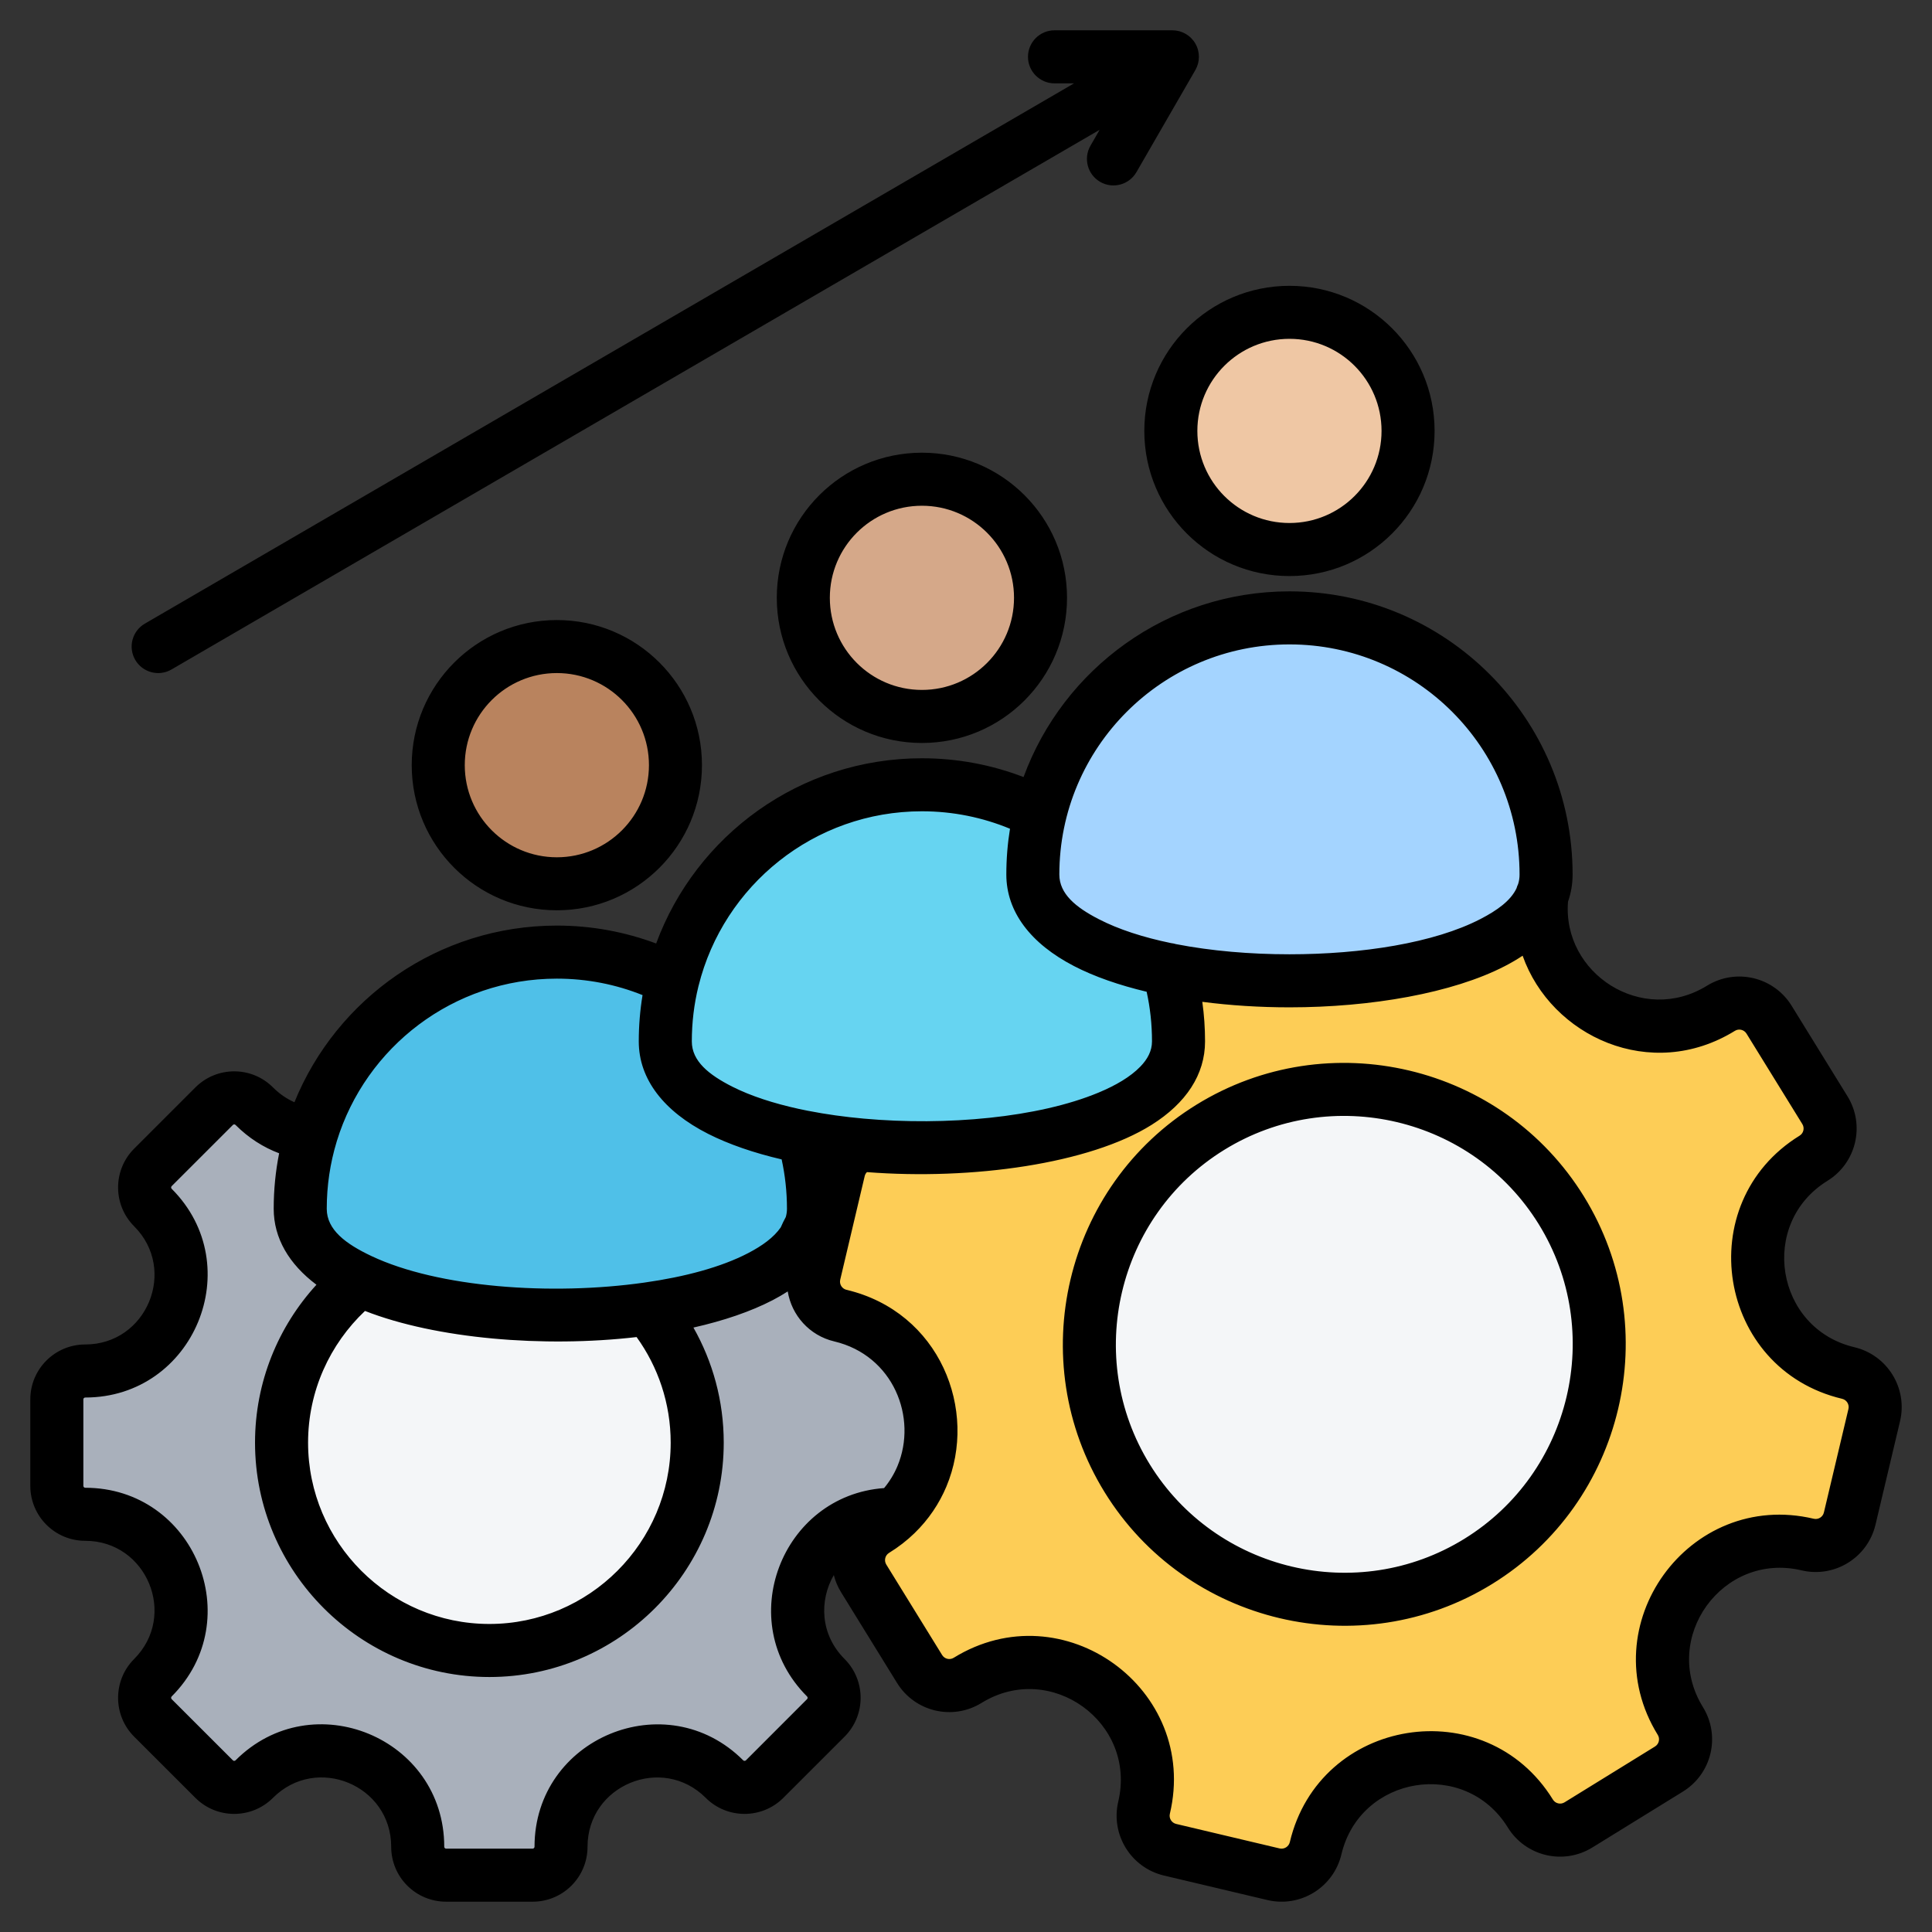
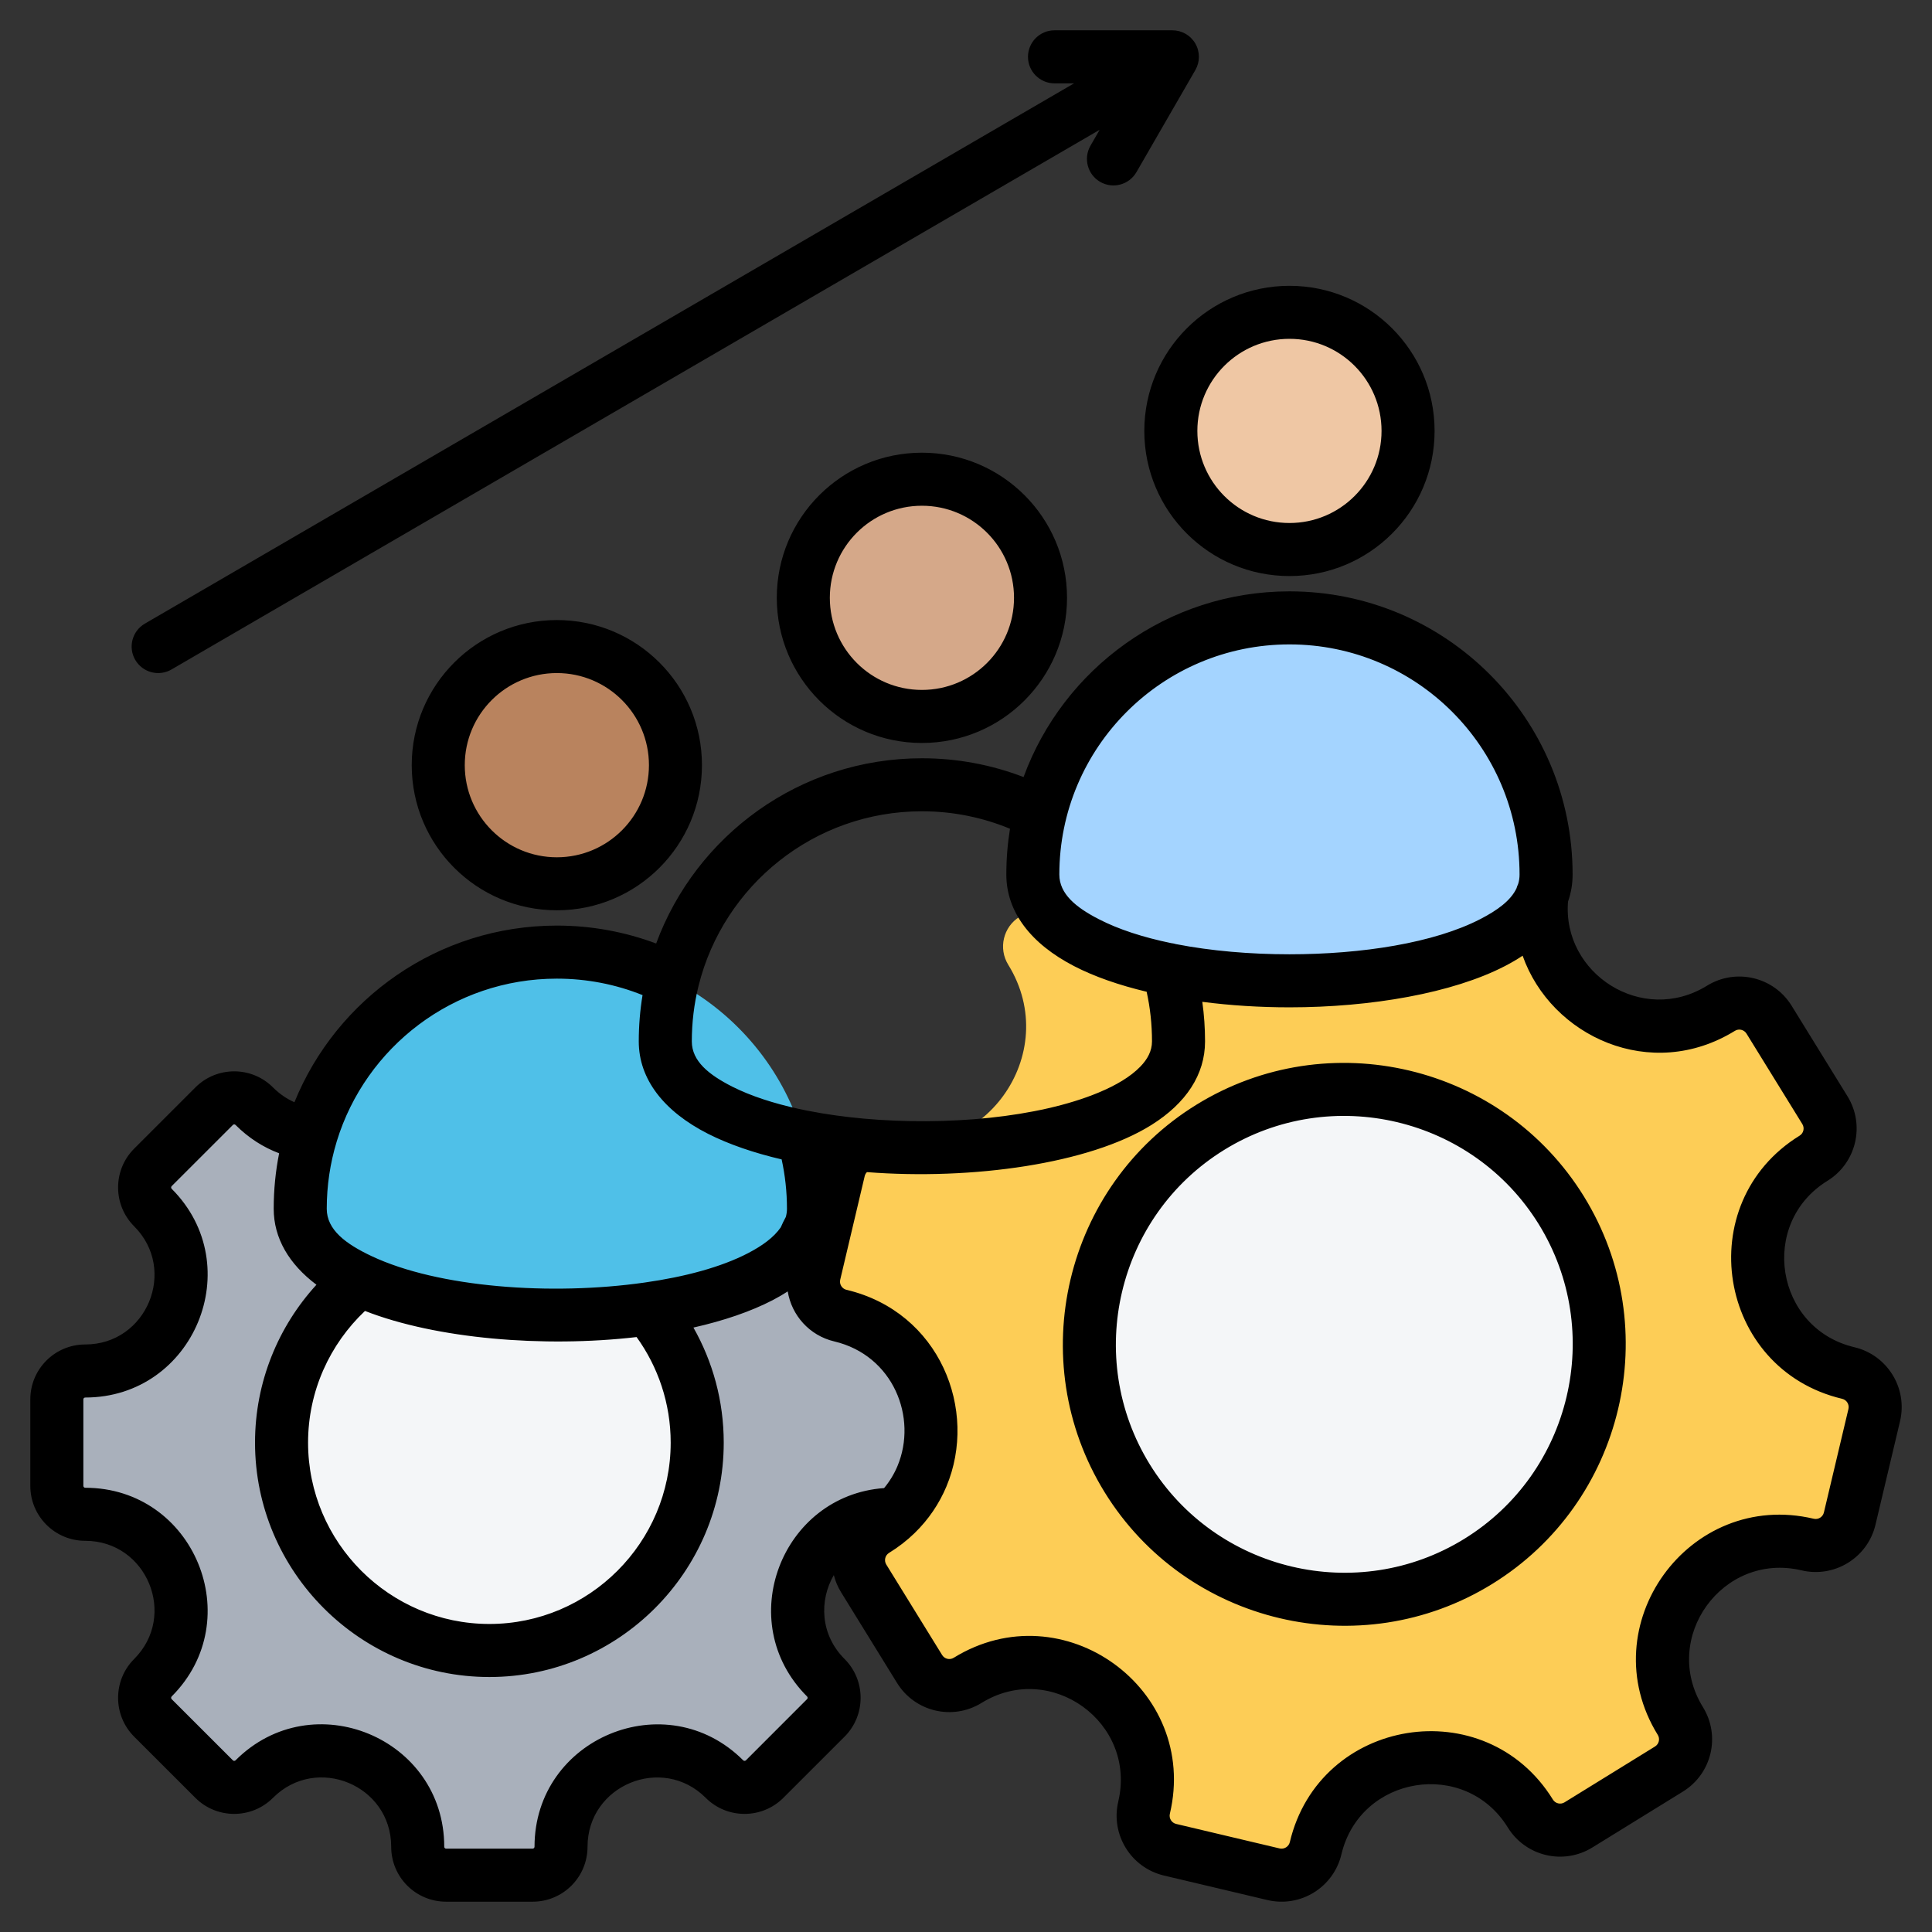
<svg xmlns="http://www.w3.org/2000/svg" width="48" height="48" viewBox="0 0 48 48" fill="none">
  <rect x="0" y="0" width="48" height="48" fill="#333333" stroke="none" />
  <g clip-path="url(#clip0_9764_7823)">
    <path fill-rule="evenodd" clip-rule="evenodd" d="M22.378 37.515C20.263 37.515 19.2 40.079 20.697 41.576C20.972 41.851 20.972 42.299 20.697 42.575L19.177 44.094C18.902 44.37 18.454 44.37 18.178 44.094C16.682 42.598 14.118 43.66 14.118 45.776C14.118 46.167 13.802 46.482 13.412 46.482H11.263C10.874 46.482 10.557 46.167 10.557 45.776C10.557 43.657 7.995 42.596 6.497 44.094C6.222 44.37 5.775 44.37 5.499 44.094L3.979 42.575C3.703 42.299 3.703 41.851 3.979 41.576C5.475 40.079 4.414 37.515 2.297 37.515C1.907 37.515 1.591 37.199 1.591 36.81V34.661C1.591 34.271 1.907 33.955 2.297 33.955C4.414 33.955 5.475 31.391 3.979 29.895C3.703 29.619 3.703 29.172 3.979 28.897L5.499 27.376C5.775 27.101 6.222 27.101 6.497 27.376C7.994 28.873 10.557 27.812 10.557 25.695C10.557 25.305 10.874 24.989 11.263 24.989H13.412C13.802 24.989 14.118 25.305 14.118 25.695C14.118 27.812 16.682 28.873 18.178 27.376C18.454 27.101 18.902 27.101 19.177 27.376L20.697 28.897C20.972 29.172 20.972 29.619 20.697 29.895C19.2 31.391 20.295 33.38 22.411 33.38C22.802 33.38 23.084 34.271 23.084 34.661V36.81C23.084 37.199 22.769 37.515 22.378 37.515Z" fill="#A9B0BB" />
    <path fill-rule="evenodd" clip-rule="evenodd" d="M12.338 41.089C15.181 41.089 17.501 38.769 17.501 35.926C17.501 33.081 15.181 30.762 12.338 30.762C9.493 30.762 7.174 33.081 7.174 35.926C7.174 38.769 9.493 41.089 12.338 41.089Z" fill="#F4F6F8" />
    <path fill-rule="evenodd" clip-rule="evenodd" d="M38.022 44.986C36.655 42.771 33.286 43.316 32.686 45.849C32.576 46.315 32.107 46.604 31.641 46.494L29.069 45.885C28.603 45.775 28.314 45.306 28.424 44.84C29.023 42.307 26.255 40.31 24.041 41.677C23.632 41.929 23.098 41.802 22.847 41.394L21.459 39.145C21.207 38.737 21.332 38.203 21.741 37.951C23.958 36.582 23.413 33.215 20.878 32.615C20.412 32.505 20.124 32.037 20.234 31.571L20.842 28.998C20.952 28.532 21.421 28.243 21.887 28.353C24.42 28.952 26.418 26.186 25.05 23.97C24.798 23.562 24.925 23.027 25.333 22.776L27.582 21.387C27.989 21.136 28.524 21.262 28.776 21.67C30.144 23.886 33.512 23.34 34.112 20.807C34.222 20.341 34.69 20.052 35.156 20.163L37.73 20.772C38.196 20.882 38.484 21.35 38.374 21.816C37.775 24.349 40.541 26.347 42.757 24.979C43.165 24.727 43.7 24.854 43.951 25.262L45.339 27.511C45.591 27.918 45.465 28.453 45.057 28.705C42.841 30.073 43.387 33.441 45.919 34.041C46.386 34.151 46.675 34.62 46.565 35.086L45.955 37.658C45.844 38.125 45.377 38.413 44.911 38.303C42.378 37.703 40.381 40.471 41.748 42.686C42 43.095 41.873 43.629 41.465 43.88L39.216 45.268C38.809 45.52 38.274 45.395 38.022 44.986Z" fill="#FDCD56" />
    <path fill-rule="evenodd" clip-rule="evenodd" d="M28.007 36.657C26.173 33.686 27.101 29.769 30.071 27.936C33.041 26.102 36.958 27.029 38.792 30C40.625 32.969 39.699 36.888 36.728 38.721C33.758 40.554 29.84 39.627 28.007 36.657Z" fill="#F4F6F8" />
    <path fill-rule="evenodd" clip-rule="evenodd" d="M10.888 18.88C10.888 20.508 12.207 21.827 13.835 21.827C15.462 21.827 16.782 20.508 16.782 18.88C16.782 17.253 15.462 15.933 13.835 15.933C12.207 15.933 10.888 17.253 10.888 18.88Z" fill="#B9835E" />
    <path fill-rule="evenodd" clip-rule="evenodd" d="M20.21 30.04C20.21 33.561 7.459 33.561 7.459 30.04C7.459 26.519 10.314 23.664 13.835 23.664C17.356 23.664 20.21 26.519 20.21 30.04Z" fill="#4FC0E8" />
    <path fill-rule="evenodd" clip-rule="evenodd" d="M19.989 14.821C19.989 16.449 21.309 17.768 22.937 17.768C24.564 17.768 25.883 16.449 25.883 14.821C25.883 13.194 24.564 11.874 22.937 11.874C21.309 11.874 19.989 13.194 19.989 14.821Z" fill="#D5A889" />
-     <path fill-rule="evenodd" clip-rule="evenodd" d="M29.46 25.868C29.46 29.389 16.708 29.389 16.708 25.868C16.708 22.347 19.564 19.491 23.085 19.491C26.606 19.491 29.46 22.347 29.46 25.868Z" fill="#66D4F1" />
    <path fill-rule="evenodd" clip-rule="evenodd" d="M29.15 10.753C29.15 12.381 30.469 13.7 32.097 13.7C33.724 13.7 35.044 12.381 35.044 10.753C35.044 9.126 33.724 7.807 32.097 7.807C30.469 7.807 29.15 9.126 29.15 10.753Z" fill="#EFC7A4" />
    <path fill-rule="evenodd" clip-rule="evenodd" d="M38.472 21.699C38.472 25.22 25.721 25.22 25.721 21.699C25.721 18.178 28.576 15.323 32.097 15.323C35.618 15.323 38.472 18.178 38.472 21.699Z" fill="#A4D4FF" />
    <path fill-rule="evenodd" clip-rule="evenodd" d="M20.716 39.132C20.351 39.761 20.376 40.61 20.983 41.217C21.515 41.749 21.515 42.615 20.983 43.147L19.463 44.666C18.931 45.199 18.065 45.199 17.533 44.666C16.451 43.585 14.597 44.353 14.597 45.882C14.597 46.638 13.986 47.247 13.233 47.247H11.084C10.33 47.247 9.719 46.638 9.719 45.882C9.719 44.351 7.866 43.584 6.783 44.666C6.251 45.199 5.387 45.199 4.854 44.667L3.333 43.147C2.801 42.615 2.801 41.749 3.333 41.217C4.415 40.135 3.648 38.281 2.117 38.281C1.364 38.281 0.753 37.67 0.753 36.916V34.767C0.753 34.014 1.364 33.403 2.117 33.403C3.648 33.403 4.415 31.549 3.333 30.467C2.801 29.934 2.801 29.07 3.333 28.538L4.854 27.017C5.387 26.484 6.251 26.484 6.783 27.017C6.946 27.18 7.126 27.302 7.315 27.385C8.361 24.811 10.886 22.996 13.835 22.996C14.703 22.996 15.534 23.154 16.302 23.441C17.292 20.755 19.875 18.839 22.905 18.839C23.795 18.839 24.646 19.004 25.43 19.306C26.417 16.613 29.003 14.692 32.037 14.692C35.922 14.692 39.071 17.842 39.071 21.727C39.071 21.961 39.032 22.186 38.957 22.401C38.812 24.186 40.801 25.483 42.411 24.489C43.128 24.047 44.069 24.269 44.512 24.987L45.9 27.236C46.343 27.953 46.12 28.894 45.403 29.337C43.686 30.396 44.109 33.006 46.071 33.471C46.891 33.665 47.4 34.489 47.206 35.309L46.596 37.881C46.402 38.701 45.579 39.209 44.759 39.015C42.797 38.551 41.249 40.695 42.308 42.411C42.753 43.13 42.529 44.069 41.811 44.512L39.562 45.9C38.845 46.343 37.905 46.122 37.461 45.403C36.402 43.687 33.792 44.109 33.327 46.071C33.133 46.891 32.309 47.4 31.489 47.206L28.917 46.597C28.098 46.403 27.589 45.579 27.783 44.759C28.247 42.797 26.103 41.249 24.387 42.308C23.667 42.753 22.729 42.529 22.286 41.811L20.898 39.562C20.813 39.425 20.753 39.28 20.716 39.132ZM6.935 28.653C6.549 28.508 6.18 28.277 5.852 27.949C5.833 27.93 5.804 27.93 5.786 27.949L4.265 29.469C4.247 29.488 4.247 29.517 4.265 29.535C6.176 31.446 4.821 34.721 2.117 34.721C2.092 34.721 2.071 34.742 2.071 34.767V36.916C2.071 36.942 2.092 36.963 2.117 36.963C4.821 36.963 6.176 40.237 4.265 42.148C4.247 42.167 4.247 42.197 4.265 42.215L5.786 43.735C5.804 43.753 5.833 43.753 5.852 43.735C7.764 41.822 11.037 43.177 11.037 45.882C11.037 45.908 11.058 45.929 11.084 45.929H13.233C13.258 45.929 13.28 45.908 13.28 45.882C13.28 43.181 16.554 41.824 18.465 43.735C18.483 43.753 18.513 43.753 18.532 43.735L20.051 42.215C20.07 42.197 20.07 42.167 20.051 42.148C18.196 40.293 19.42 37.154 21.965 36.971C22.105 36.803 22.216 36.618 22.297 36.425C22.802 35.222 22.196 33.675 20.727 33.327C20.108 33.181 19.667 32.676 19.571 32.085C19.454 32.161 19.33 32.232 19.199 32.301C18.652 32.585 17.978 32.814 17.228 32.983C17.707 33.828 17.981 34.804 17.981 35.842C17.981 39.048 15.365 41.665 12.159 41.665C8.951 41.665 6.336 39.048 6.336 35.842C6.336 34.333 6.915 32.955 7.862 31.919C7.178 31.405 6.8 30.76 6.8 30.031C6.8 29.56 6.846 29.099 6.935 28.653ZM15.964 24.723C15.306 24.459 14.588 24.314 13.835 24.314C11.262 24.314 9.085 26.014 8.368 28.352C8.366 28.359 8.364 28.366 8.362 28.373C8.203 28.898 8.118 29.455 8.118 30.031C8.118 30.556 8.593 30.906 9.23 31.207C10.883 31.988 13.691 32.195 16.012 31.865C17.008 31.724 17.915 31.484 18.59 31.132C18.941 30.949 19.225 30.743 19.398 30.493C19.435 30.406 19.477 30.32 19.523 30.236C19.542 30.17 19.552 30.102 19.552 30.031C19.552 29.61 19.506 29.2 19.42 28.805C18.731 28.644 18.109 28.431 17.595 28.171C16.494 27.613 15.87 26.813 15.87 25.874C15.87 25.482 15.902 25.098 15.964 24.723ZM25.093 20.59C24.419 20.311 23.68 20.156 22.905 20.156C20.226 20.156 17.977 22 17.357 24.487C17.355 24.495 17.353 24.502 17.351 24.51C17.244 24.947 17.188 25.404 17.188 25.874C17.188 26.366 17.614 26.703 18.19 26.996C18.653 27.23 19.221 27.413 19.849 27.551C19.926 27.568 20.004 27.584 20.082 27.599C20.083 27.599 20.083 27.599 20.084 27.599C20.522 27.685 20.985 27.749 21.461 27.792C21.461 27.792 21.462 27.792 21.462 27.792C23.512 27.976 25.794 27.769 27.291 27.146C27.723 26.966 28.084 26.755 28.333 26.498C28.509 26.316 28.621 26.111 28.621 25.874C28.621 25.45 28.576 25.037 28.488 24.64C27.805 24.477 27.189 24.264 26.684 24.002C25.609 23.446 25.002 22.655 25.002 21.727C25.002 21.34 25.033 20.96 25.093 20.59ZM37.717 21.965C37.741 21.89 37.753 21.811 37.753 21.727C37.753 18.57 35.194 16.01 32.037 16.01C28.879 16.01 26.319 18.57 26.319 21.727C26.319 22.209 26.731 22.543 27.29 22.832C27.787 23.09 28.406 23.289 29.094 23.431C29.136 23.436 29.177 23.444 29.216 23.456C30.088 23.626 31.062 23.709 32.036 23.709C33.833 23.709 35.633 23.428 36.783 22.832C37.199 22.617 37.534 22.376 37.678 22.068C37.688 22.032 37.701 21.998 37.717 21.965ZM21.483 29.221L20.875 31.794C20.849 31.906 20.918 32.018 21.03 32.045C23.351 32.594 24.31 35.037 23.512 36.935C23.335 37.356 23.072 37.751 22.719 38.093C22.534 38.272 22.323 38.437 22.087 38.582C21.989 38.643 21.959 38.772 22.019 38.87L23.407 41.119C23.468 41.217 23.596 41.248 23.695 41.187C26.408 39.513 29.799 41.959 29.065 45.062C29.038 45.175 29.108 45.288 29.221 45.315L31.792 45.924C31.905 45.95 32.018 45.88 32.045 45.768C32.779 42.664 36.908 41.998 38.582 44.711C38.643 44.809 38.772 44.839 38.87 44.779L41.119 43.391C41.217 43.33 41.248 43.201 41.187 43.103C39.513 40.39 41.959 36.998 45.062 37.733C45.175 37.759 45.287 37.69 45.314 37.578L45.924 35.005C45.95 34.893 45.88 34.78 45.768 34.753C42.664 34.018 41.996 29.891 44.711 28.215C44.809 28.155 44.839 28.026 44.779 27.928L43.391 25.679C43.33 25.581 43.201 25.55 43.103 25.611C41.018 26.898 38.537 25.751 37.829 23.744C37.693 23.835 37.546 23.921 37.389 24.002C36.09 24.674 34.065 25.027 32.036 25.027C31.303 25.027 30.569 24.981 29.871 24.89C29.916 25.212 29.939 25.54 29.939 25.874C29.939 26.698 29.467 27.41 28.609 27.948C27.073 28.912 24.162 29.324 21.539 29.121C21.512 29.148 21.492 29.181 21.483 29.221ZM15.816 33.219C13.501 33.487 10.836 33.262 9.068 32.57C8.198 33.393 7.654 34.556 7.654 35.842C7.654 38.323 9.677 40.347 12.159 40.347C14.639 40.347 16.663 38.323 16.663 35.842C16.663 34.865 16.349 33.958 15.816 33.219ZM27.445 37.075C25.421 33.795 26.446 29.47 29.724 27.447C33.004 25.422 37.328 26.446 39.352 29.725C41.375 33.004 40.353 37.329 37.073 39.353C33.795 41.377 29.469 40.353 27.445 37.075ZM28.567 36.383C30.209 39.043 33.721 39.874 36.381 38.232C39.043 36.589 39.873 33.078 38.231 30.417C36.588 27.756 33.078 26.925 30.416 28.568C27.755 30.21 26.924 33.721 28.567 36.383ZM10.229 19.01C10.229 17.019 11.843 15.405 13.835 15.405C15.826 15.405 17.44 17.019 17.44 19.01C17.44 21.002 15.826 22.616 13.835 22.616C11.843 22.616 10.229 21.002 10.229 19.01ZM11.547 19.01C11.547 20.274 12.571 21.299 13.835 21.299C15.098 21.299 16.123 20.274 16.123 19.01C16.123 17.747 15.098 16.722 13.835 16.722C12.571 16.722 11.547 17.747 11.547 19.01ZM19.299 14.852C19.299 12.861 20.913 11.247 22.905 11.247C24.896 11.247 26.51 12.861 26.51 14.852C26.51 16.845 24.896 18.459 22.905 18.459C20.913 18.459 19.299 16.845 19.299 14.852ZM20.617 14.852C20.617 16.117 21.641 17.141 22.905 17.141C24.169 17.141 25.193 16.117 25.193 14.852C25.193 13.589 24.168 12.565 22.905 12.565C21.641 12.565 20.617 13.589 20.617 14.852ZM28.43 10.706C28.43 8.715 30.044 7.101 32.037 7.101C34.028 7.101 35.642 8.715 35.642 10.706C35.642 12.698 34.028 14.312 32.037 14.312C30.044 14.312 28.43 12.698 28.43 10.706ZM29.748 10.706C29.748 11.97 30.772 12.994 32.037 12.994C33.3 12.994 34.324 11.97 34.324 10.706C34.324 9.442 33.3 8.418 32.037 8.418C30.773 8.418 29.748 9.442 29.748 10.706ZM26.684 2.071H26.199C25.835 2.071 25.54 1.775 25.54 1.412C25.54 1.048 25.835 0.753 26.199 0.753H29.128C29.358 0.753 29.577 0.874 29.697 1.081C29.698 1.081 29.698 1.082 29.698 1.082C29.818 1.29 29.814 1.541 29.698 1.741L28.234 4.278C28.052 4.592 27.649 4.701 27.334 4.519C27.019 4.337 26.911 3.934 27.093 3.619L27.32 3.225L4.261 16.633C3.947 16.816 3.543 16.709 3.36 16.395C3.177 16.081 3.284 15.677 3.599 15.494L26.684 2.071Z" fill="black" />
  </g>
  <defs>
    <clipPath id="clip0_9764_7823">
      <rect width="48" height="48" fill="white" />
    </clipPath>
  </defs>
</svg>